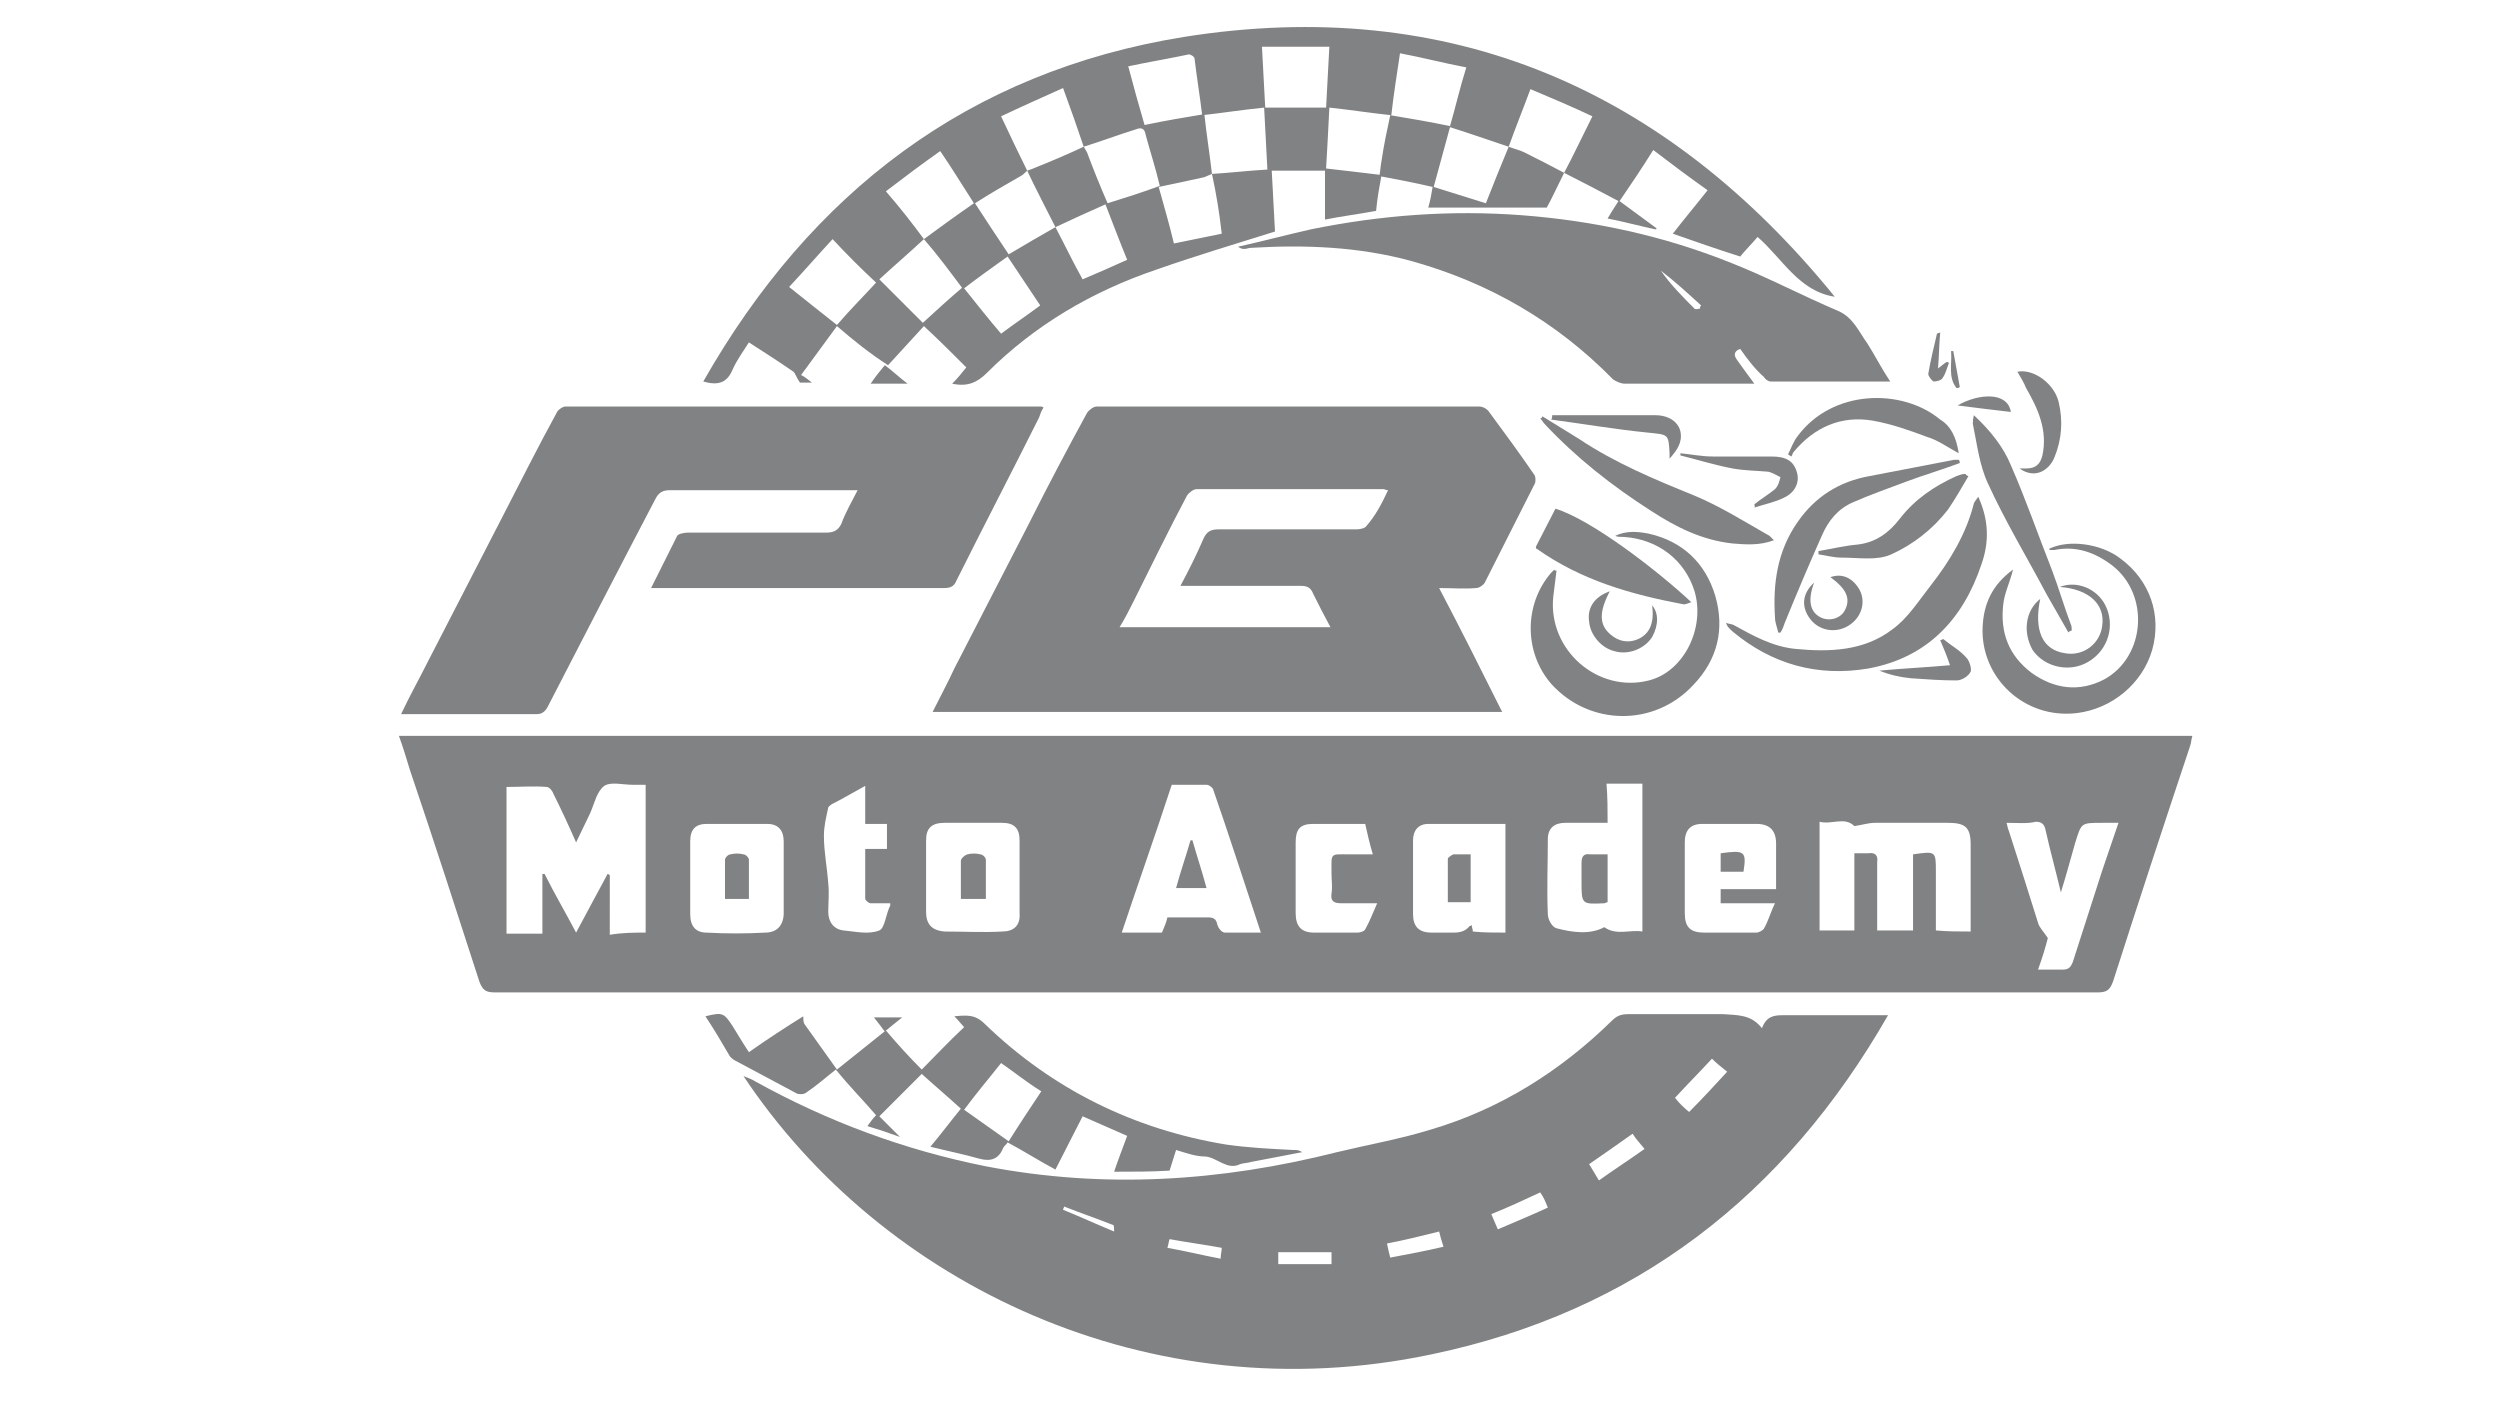
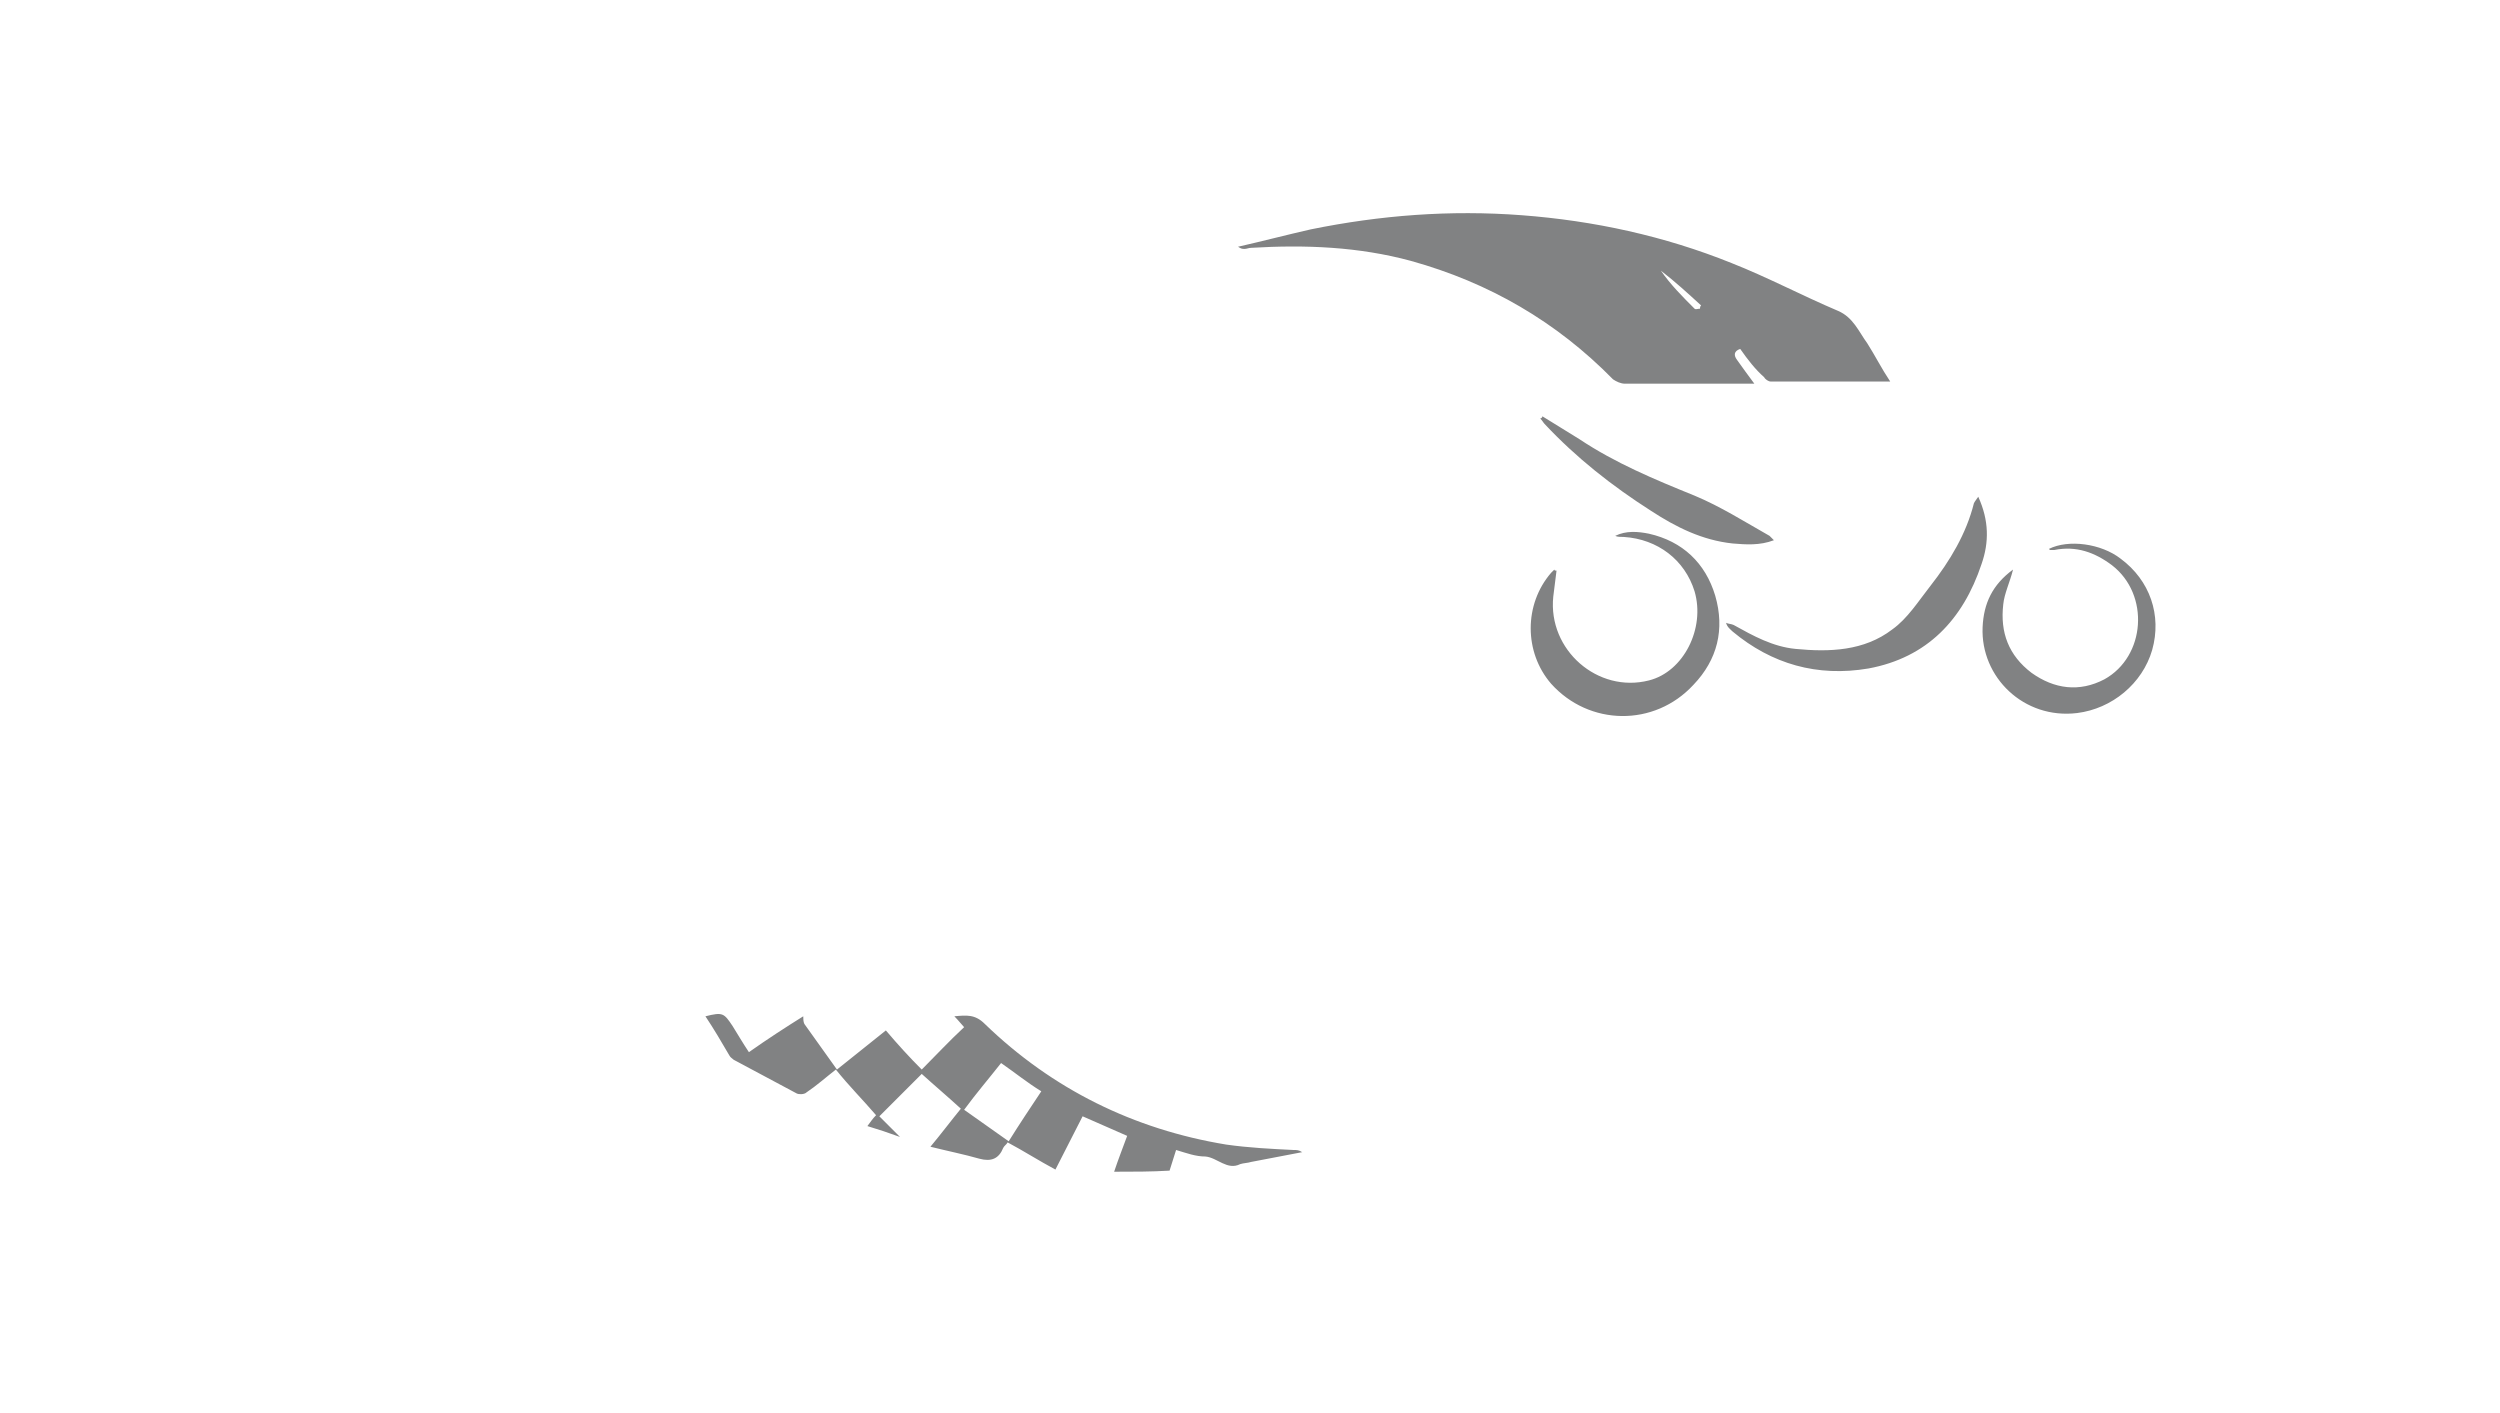
<svg xmlns="http://www.w3.org/2000/svg" xml:space="preserve" id="Warstwa_1" x="0" y="0" version="1.1" viewBox="0 0 230 130">
  <style>.st0{fill:#818283}</style>
-   <path d="M-327.1 169.6c-2.6 0-5.3-.1-7.9 0-3.5.1-6.9 0-10.4.1-4.2.1-8.4.2-12.6.2-.4 0-.6-.1-.7-.5-.4-1.6-.8-3.2-1.5-4.8-.4-.9-.7-1.8-1.2-2.7l-.9-2.1c-.3-.7-.8-1.2-1.1-1.9-.1-.4-.1-.5.3-.5 1.9 0 3.7-.1 5.6 0 1.5 0 3-.1 4.6-.1h11.1c4.7-.1 9.4-.2 14.1-.2 3.3 0 6.6-.1 9.9-.1 2.4 0 4.7 0 7.1-.1.6 0 1.1-.1 1.7-.1.1 0 .3 0 .3.1.1.2-.1.3-.2.3-1.3 1.2-2.6 2.4-3.8 3.6l-5.4 5.1c-1.2 1.2-2.5 2.3-3.7 3.4-.2.2-.3.2-.6.2h-4.7v.1zM36.7 67.7h165c-.1.3-.1.6-.2.9-2.4 7.2-4.8 14.5-7.1 21.7-.3.8-.6 1-1.4 1H45.5c-.8 0-1.1-.2-1.4-1-2.1-6.5-4.2-13-6.4-19.5-.3-1-.6-2-1-3.1zm22.7 18.1V72.2h-1.2c-.9 0-2-.3-2.6.1-.7.5-.9 1.6-1.3 2.5-.4.8-.8 1.7-1.3 2.7-.7-1.6-1.4-3.1-2.1-4.5-.1-.3-.4-.6-.6-.6-1.2-.1-2.4 0-3.7 0v13.5h3.3v-5.5h.2c.9 1.8 1.9 3.5 2.9 5.4 1-1.9 2-3.7 2.9-5.4.1 0 .1.1.2.1V86c1.2-.2 2.2-.2 3.3-.2zm121.9-.1v-8c0-1.6-.5-2-2.1-2h-6.7c-.6 0-1.2.2-1.9.3-.9-.9-2.1-.1-3.2-.4v10h3.2v-7.1h1.3c.6-.1.9.2.8.8v6.3h3.3v-7c2.1-.3 2.1-.3 2.1 1.6v5.4c1.1.1 2.1.1 3.2.1zm-65.3.1c-1.5-4.5-2.9-8.9-4.4-13.2-.1-.2-.4-.4-.6-.4h-3.2c-1.5 4.6-3.1 9.1-4.6 13.6h3.7c.2-.5.4-.9.5-1.4h3.7c.5 0 .8.1.9.7.1.3.4.7.7.7h3.3zm31.9-10.1H144c-1 0-1.6.5-1.6 1.5 0 2.3-.1 4.6 0 6.9 0 .5.4 1.2.8 1.3 1.5.4 3.1.6 4.4-.1 1.1.8 2.4.2 3.5.4V72.1h-3.3c.1 1.3.1 2.4.1 3.6zm-84.4 5v3.4c0 1.1.5 1.7 1.5 1.7 1.8.1 3.6.1 5.4 0 1.1 0 1.7-.7 1.7-1.8v-6.6c0-1-.5-1.6-1.5-1.6H65c-1 0-1.5.5-1.5 1.6v3.3zm30.3 0v-3.4c0-1.1-.5-1.6-1.6-1.6h-5.3c-1.2 0-1.7.5-1.7 1.6v6.6c0 1.1.5 1.7 1.7 1.8 1.8 0 3.5.1 5.3 0 1 0 1.7-.5 1.6-1.7v-3.3zm44.7 5.1v-10h-7.1c-.9 0-1.4.6-1.4 1.5v6.8c0 1.1.5 1.7 1.7 1.7h2c.6 0 1.1-.1 1.5-.6 0 0 .1 0 .2-.1 0 .2.1.4.1.6 1 .1 1.9.1 3 .1zm46.1-10.1c.1.3.1.5.2.7.9 2.8 1.8 5.6 2.7 8.5.1.4.5.8.9 1.4-.2.8-.5 1.8-.9 2.9h2.3c.5 0 .7-.2.9-.7l2.7-8.4c.5-1.5 1-2.9 1.5-4.4h-1.5c-2 0-1.9 0-2.5 1.9-.4 1.4-.8 2.9-1.3 4.5-.5-2.1-1-3.9-1.4-5.7-.1-.5-.3-.8-.9-.8-.8.2-1.7.1-2.7.1zm-26.3 6.1h5.1v-4.2c0-1.2-.6-1.8-1.8-1.8h-5c-1.1 0-1.6.6-1.6 1.7V84c0 1.3.5 1.8 1.8 1.8h4.8c.2 0 .6-.2.7-.4.4-.7.6-1.5 1-2.3h-5v-1.3zm-76.4 1.3h-1.8c-.2 0-.5-.3-.5-.4v-4.6h2v-2.3h-2v-3.5c-1.1.6-2.1 1.2-3.1 1.7-.1.1-.3.2-.3.3-.2.9-.4 1.7-.4 2.6 0 1.5.3 2.9.4 4.4.1.9 0 1.7 0 2.6 0 .9.5 1.6 1.4 1.7 1.1.1 2.3.4 3.3 0 .5-.2.6-1.5 1-2.3v-.2zm43.7-7.3h-4.8c-1.2 0-1.6.5-1.6 1.7V84c0 1.2.5 1.8 1.7 1.8h4c.2 0 .6-.1.7-.3.4-.7.7-1.5 1.1-2.4h-3.3c-.7 0-1-.2-.9-.9.1-.6 0-1.2 0-1.8 0-2-.2-1.8 1.7-1.8h2.1c-.3-1-.5-1.9-.7-2.8zm36.5 18.8c.4-1.1 1.1-1.2 1.9-1.2h9.7c-9.5 16.6-23.3 27.3-42 31.2-26 5.5-50.6-6.5-63.3-25.6.5.2.8.3 1.1.5 6.7 3.7 13.7 6.3 21.2 7.8 10.9 2.1 21.6 1.4 32.3-1.3 2.9-.7 5.8-1.2 8.7-2.1 6.4-1.9 11.9-5.4 16.6-10 .5-.5.9-.6 1.6-.6h8.6c1.3.1 2.6 0 3.6 1.3zm-8 6.4c.4.5.8.9 1.3 1.3 1.2-1.2 2.3-2.4 3.5-3.7-.5-.4-1-.8-1.4-1.2-1.2 1.3-2.3 2.4-3.4 3.6zm-3.9 3.3c-1.4 1-2.7 1.9-4 2.8l.9 1.5c1.4-1 2.8-1.9 4.2-2.9-.4-.5-.8-.9-1.1-1.4zm-8.5 5.4c-1.5.7-3 1.4-4.5 2 .2.5.4.9.6 1.4 1.6-.7 3.1-1.3 4.6-2-.2-.5-.4-1-.7-1.4zm-8.9 5c-.2-.6-.3-1-.4-1.4-1.6.4-3.2.8-4.8 1.1.1.5.2.9.3 1.3 1.6-.3 3.2-.6 4.9-1zm-10.3.5h-4.9v1.1h4.9v-1.1zm-15.1-.4c1.7.3 3.3.7 4.9 1 0-.4.1-.7.1-1-1.6-.3-3.2-.5-4.8-.8-.1.3-.1.5-.2.8zm-4.9-1.5c0-.3 0-.6-.1-.6-1.5-.6-3-1.1-4.5-1.7 0 .1-.1.2-.1.3 1.5.6 3 1.3 4.7 2zm35.7-47.8H85.8c.7-1.4 1.4-2.7 2-4 2.3-4.5 4.6-8.9 6.9-13.4 1.7-3.4 3.5-6.8 5.3-10.1.2-.3.6-.6.9-.6h35.2c.3 0 .7.2.9.5 1.4 1.9 2.8 3.8 4.1 5.7.2.2.2.7.1.9-1.5 3-3.1 6.1-4.6 9.1-.1.2-.5.5-.8.5-1.1.1-2.1 0-3.4 0 2 3.8 3.9 7.6 5.8 11.4zm-10.5-20.4c-.2 0-.3-.1-.4-.1h-17.2c-.3 0-.7.3-.9.6-1.7 3.2-3.3 6.5-4.9 9.7-.4.8-.8 1.6-1.3 2.4h19.4c-.6-1.1-1.1-2.1-1.6-3.1-.2-.5-.5-.7-1.1-.7h-11.1c.8-1.5 1.5-2.9 2.1-4.3.3-.7.7-.9 1.4-.9h12.7c.3 0 .8-.1.9-.3.8-.9 1.4-2 2-3.3zm16.2-29.2c-.6 1.2-1.1 2.3-1.6 3.2h-10.9c.2-.7.3-1.3.4-1.9-1.7-.4-3.3-.7-4.9-1 .1-.5.1-.9.2-1.4.2-1.4.5-2.8.8-4.2 1.8.3 3.6.6 5.5 1 .5-1.7.9-3.5 1.5-5.4-2.1-.4-4-.9-6.1-1.3-.3 2-.6 3.9-.8 5.7-1.9-.2-3.8-.5-5.7-.7-.1 2.1-.2 3.9-.3 5.6 1.8.2 3.4.4 5.1.6-.2 1.1-.4 2.2-.5 3.3-1.6.3-3.2.5-4.7.8v-4.5H117c.1 1.8.2 3.7.3 5.6-3.5 1.1-7.2 2.2-10.9 3.5-5.9 2-11.2 5.1-15.6 9.5-.9.9-1.8 1.3-3.2 1 .5-.5.9-1 1.3-1.5-1.3-1.3-2.5-2.5-3.9-3.8-1 1.1-2.2 2.4-3.3 3.6-1.7-1.1-3.2-2.3-4.7-3.6l-3.3 4.5c.4.2.6.4 1 .7h-1.1c-.3-.4-.4-.8-.6-1-1.3-.9-2.7-1.8-4.1-2.7-.5.8-1.1 1.6-1.5 2.5-.5 1.2-1.3 1.5-2.7 1.1 9.9-17.4 24.4-28.5 44.2-31.7 24.5-3.9 44.4 4.8 59.9 23.9-3.3-.5-4.8-3.5-7.1-5.5-.6.7-1.2 1.3-1.6 1.8-2.2-.7-4.2-1.4-6.2-2.1 1-1.3 2.1-2.6 3.2-4-1.7-1.2-3.3-2.4-5-3.7-1 1.6-2 3.1-3.1 4.7 1.1.8 2.3 1.7 3.4 2.5 0 0 0 .1-.1.1-1.4-.3-2.9-.7-4.4-1 .3-.5.6-1 1-1.6-1.7-.9-3.4-1.8-5-2.6.9-1.7 1.7-3.4 2.6-5.2-1.9-.9-3.8-1.7-5.7-2.5-.7 1.9-1.4 3.6-2 5.3-1.8-.6-3.5-1.2-5.4-1.8-.5 1.9-1 3.6-1.5 5.5l4.8 1.5c.7-1.8 1.4-3.5 2.1-5.2.5.2 1 .3 1.4.5 1.2.6 2.4 1.2 3.7 1.9zm-32.4.1c1.7-.1 3.3-.3 5.1-.4-.1-1.9-.2-3.7-.3-5.7-2 .2-3.9.5-5.7.7-.2-1.7-.5-3.5-.7-5.2 0-.2-.4-.4-.5-.4-1.9.4-3.7.7-5.6 1.1.5 1.9 1 3.7 1.5 5.4 1.9-.4 3.7-.7 5.5-1 .2 1.9.5 3.7.7 5.5-.2.1-.5.2-.7.3-1.4.3-2.7.6-4.2.9.5 1.8 1 3.5 1.4 5.2 1.5-.3 2.9-.6 4.4-.9-.2-1.8-.5-3.7-.9-5.5zm-17-.3c.3-.1.6-.2.8-.3 1.5-.6 2.9-1.2 4.4-1.9.1.2.2.3.3.5.6 1.6 1.2 3.1 1.9 4.7 1.6-.5 3.2-1 4.8-1.6-.4-1.7-.9-3.2-1.3-4.7-.1-.6-.4-.7-.9-.5-1.6.5-3.2 1.1-4.8 1.6-.6-1.8-1.2-3.5-1.9-5.4-2 .9-3.8 1.7-5.7 2.6.8 1.7 1.6 3.4 2.4 5-.2.2-.4.4-.6.5-1.4.8-2.8 1.6-4.2 2.5 1.1 1.7 2.1 3.2 3.1 4.7 1.5-.9 2.9-1.7 4.3-2.5-.9-1.8-1.8-3.5-2.6-5.2zm-13.6 10 4 4c1.2-1.1 2.4-2.2 3.7-3.3 1.2 1.5 2.3 2.9 3.5 4.3 1.2-.9 2.4-1.7 3.6-2.6l-3-4.5c-1.4 1-2.8 2-4.1 3-1.2-1.6-2.3-3.1-3.6-4.6-1.4 1.3-2.8 2.5-4.1 3.7zm5.6-11.8c-1.7 1.2-3.3 2.4-5 3.7 1.3 1.5 2.4 2.9 3.5 4.4 1.5-1.1 3-2.2 4.6-3.3-1.1-1.7-2-3.2-3.1-4.8zM80.6 26c-1.4-1.3-2.7-2.6-4-4-1.3 1.4-2.6 2.9-4 4.4 1.5 1.2 3 2.4 4.4 3.5 1.2-1.4 2.5-2.7 3.6-3.9zm35.5-21.7c.1 2 .2 3.8.3 5.6h5.6c.1-1.8.2-3.7.3-5.6h-6.2zm-12.4 19.6c-.7-1.7-1.3-3.3-2-5.1-1.6.7-3.1 1.4-4.6 2.1.9 1.7 1.6 3.2 2.5 4.8 1.4-.6 2.8-1.2 4.1-1.8zM78.9 45.1H61.6c-.6 0-1 .2-1.3.8-3.3 6.3-6.6 12.7-9.9 19.1-.2.4-.5.7-1 .7H36.9c.8-1.7 1.7-3.3 2.5-4.9 2.3-4.5 4.6-8.9 6.9-13.4 1.6-3.1 3.2-6.3 4.9-9.4.1-.3.6-.6.8-.6h43.7c.1 0 .2 0 .3.1-.2.3-.3.6-.4.9-2.5 5-5.1 10-7.6 15-.2.5-.5.7-1.1.7h-27l2.4-4.8c.1-.2.7-.3 1-.3H76c.7 0 1.1-.2 1.4-.8.4-1.1 1-2.1 1.5-3.1z" class="st0" />
  <path d="M160.1 32.1c-.6.2-.6.6-.3 1 .5.7 1 1.4 1.6 2.2h-11.9c-.4 0-.8-.2-1.1-.4-5.2-5.3-11.4-8.9-18.6-10.9-4.8-1.3-9.7-1.5-14.7-1.2-.2 0-.4.1-.6.1-.2 0-.3 0-.6-.2 2.2-.5 4.5-1.1 6.7-1.6 6.4-1.3 12.8-1.8 19.4-1.3 6.6.5 13.1 1.9 19.3 4.4 3.3 1.3 6.5 3 9.8 4.4 1.4.6 1.9 1.9 2.7 3 .7 1.1 1.3 2.3 2.1 3.5h-11c-.2 0-.5-.2-.6-.4-.8-.7-1.5-1.6-2.2-2.6zm-3.7-3.7c0-.1 0-.2.1-.3-1.2-1.1-2.4-2.2-3.7-3.2.9 1.3 2 2.4 3.1 3.5.1.1.3 0 .5 0zm-53.9 79.4c.4-1.2.8-2.2 1.2-3.3-1.4-.6-2.7-1.2-4.1-1.8-.8 1.6-1.7 3.3-2.5 4.9-1.5-.8-2.9-1.7-4.4-2.5-.1.2-.3.3-.4.5-.4 1-1.1 1.3-2.2 1-1.4-.4-2.9-.7-4.5-1.1 1-1.2 1.9-2.4 2.8-3.5-1.2-1.1-2.5-2.2-3.6-3.2l-3.9 3.9 1.9 1.9c-1.1-.4-2-.7-3-1 .3-.4.5-.7.8-1-1.2-1.4-2.5-2.7-3.7-4.2-.9.7-1.8 1.5-2.7 2.1-.2.2-.7.2-.9.1-1.9-1-3.9-2.1-5.8-3.1-.1-.1-.3-.2-.4-.4-.7-1.2-1.4-2.4-2.2-3.6 1.6-.4 1.7-.3 2.5.9.5.8.9 1.5 1.5 2.4 1.7-1.2 3.4-2.3 5-3.3 0 .2 0 .5.1.7l3 4.2 4.5-3.6c1.1 1.3 2.2 2.5 3.3 3.6 1.3-1.3 2.5-2.6 3.9-3.9-.2-.2-.5-.6-.9-1 1.1-.1 1.9-.2 2.8.7 6.2 6 13.7 9.7 22.2 11.1 2.1.3 4.2.4 6.2.5.3 0 .5 0 .8.2-1.6.3-3.1.6-4.7.9-.3.1-.7.1-1 .2-1.2.6-2.1-.6-3.2-.7-.9 0-1.7-.3-2.7-.6-.2.6-.4 1.3-.6 1.9-1.7.1-3.3.1-5.1.1zm-10.4-10c-1.1 1.4-2.3 2.8-3.4 4.3 1.4 1 2.7 1.9 4.1 2.9 1-1.6 2-3.1 3-4.6-1.3-.8-2.4-1.7-3.7-2.6zm51.1-45.3-.3 2.4c-.5 4.9 4.1 8.9 8.8 7.7 3.2-.8 5.2-4.8 4.2-8.2-.9-2.9-3.4-4.8-6.5-5-.3 0-.6 0-.8-.1 1-.5 2.1-.4 3.1-.2 3.1.7 5.2 2.7 6.1 5.7.9 3.1.2 5.9-2 8.2-3.6 3.9-9.6 3.8-13.1-.1-2.5-2.9-2.5-7.3 0-10.2l.3-.3c0 .1.1.1.2.1zm38.8-6.8c1 2.2 1 4.2.3 6.2-1.7 5.1-5 8.6-10.4 9.6-4.7.8-8.9-.4-12.5-3.4-.2-.2-.5-.4-.6-.8.2.1.5.1.7.2 1.8 1 3.6 2 5.7 2.2 3.1.3 6.3.2 8.9-1.8 1.4-1 2.4-2.6 3.5-4 1.8-2.3 3.3-4.8 4-7.6.1-.2.2-.3.4-.6zm3.2 6.7c-.3 1.2-.8 2.2-.9 3.2-.3 2.6.5 4.7 2.6 6.3 2.1 1.5 4.4 1.8 6.7.6 3.8-2.1 4.2-7.8.7-10.5-1.6-1.2-3.3-1.8-5.3-1.4h-.4l-.1-.1c1.8-.9 4.8-.5 6.6.9 2.7 2 3.8 5.2 2.9 8.4-.9 3.1-3.7 5.4-6.9 5.8-4.9.6-8.9-3.3-8.7-7.9.1-2.2.9-3.9 2.8-5.3zm-43.3-14.1c1.1.7 2.3 1.4 3.4 2.1 3.3 2.2 6.9 3.7 10.6 5.2 2.4 1 4.6 2.4 6.9 3.7l.4.4c-1.3.5-2.6.4-3.8.3-2.8-.3-5.2-1.5-7.5-3-3.6-2.3-6.9-4.9-9.8-8-.1-.1-.2-.3-.4-.5.1 0 .2-.1.2-.2z" class="st0" />
-   <path d="M141.3 50.3c.6-1.2 1.2-2.3 1.8-3.5 3.3 1 9.4 5.7 12.5 8.6-.3.1-.5.2-.7.2-4.8-.9-9.4-2.2-13.5-5.1-.1 0-.1-.1-.1-.2zm39-7.7c-1.6.6-3.3 1.1-4.9 1.7-1.6.6-3.3 1.2-4.9 1.9-1.4.6-2.3 1.7-2.9 3.1-1.2 2.7-2.3 5.3-3.4 8-.1.3-.2.6-.4.9h-.2c-.1-.5-.3-.9-.3-1.4-.2-3.1.2-6.1 2.1-8.8 1.6-2.3 3.8-3.7 6.6-4.2l7.8-1.5h.4c.1.1.1.2.1.3zm10 15.6c-.7-1.2-1.3-2.3-2-3.5-1.8-3.4-3.8-6.7-5.4-10.2-.8-1.7-1-3.6-1.4-5.5 0-.2 0-.4.1-.8 1.5 1.4 2.7 2.9 3.4 4.6 1.4 3.2 2.5 6.4 3.8 9.7.6 1.6 1.1 3.3 1.7 4.9.1.2.1.4.1.6-.2.1-.3.1-.3.2zm-10.1-16.5c-1.1-.6-1.9-1.2-2.9-1.5-1.6-.6-3.3-1.2-5-1.5-2.9-.5-5.4.6-7.3 2.9-.1.1-.1.3-.2.4-.1-.1-.2-.1-.3-.2.3-.6.5-1.2.9-1.7 3.2-4.3 9.6-4.4 13.1-1.5 1 .6 1.5 1.7 1.7 3.1z" class="st0" />
-   <path d="M167.3 50.7c1.2-.2 2.4-.5 3.6-.6 1.7-.2 2.9-1.1 3.9-2.4 1.4-1.8 3.2-3 5.2-3.9.3-.1.5-.2.8-.2.1.1.2.2.3.2-.6 1-1.2 2.1-1.9 3.1-1.4 1.8-3.2 3.2-5.2 4.1-1.3.6-3 .3-4.6.3-.7 0-1.4-.2-2.1-.3v-.3zm20.4 4.4c-.6 2.9.2 4.7 2.3 5 1.7.3 3.2-.9 3.4-2.5.3-2-1.2-3.4-3.9-3.6 1.5-.6 3.4.1 4.2 1.7.9 1.8.3 4.1-1.6 5.2-1.7 1-4 .5-5.1-1.1-.9-1.6-.7-3.6.7-4.7zm-2.1-20.9c1.5-.3 3.4 1.1 3.8 2.8.4 1.7.3 3.4-.4 5.1-.5 1.2-1.8 2-3.2 1h.6c.9 0 1.3-.4 1.5-1.2.5-2.3-.4-4.3-1.5-6.2-.2-.5-.5-1-.8-1.5zm-24.2 12.2c.6-.5 1.3-.9 1.9-1.4.3-.3.4-.7.5-1.1-.4-.2-.7-.4-1.1-.5-1.1-.1-2.2-.1-3.3-.3-1.6-.3-3.2-.8-4.8-1.2v-.2c1 .1 2 .3 3 .3h5.4c1.3 0 2 .4 2.3 1.4.3.9-.1 1.9-1.2 2.4-.8.4-1.8.6-2.7.9.1-.1 0-.2 0-.3zm-18.6-8.2h9.5c1.2 0 2.1.6 2.3 1.5.2 1-.3 1.7-1 2.5v-.5c-.1-1.8-.1-1.7-2-1.9-3-.3-5.9-.8-8.9-1.2.1-.1.1-.2.1-.4zm36 20.6c.7.6 1.5 1 2.1 1.7.3.3.5 1 .4 1.3-.2.4-.8.8-1.3.8-1.4 0-2.8-.1-4.2-.2-1-.1-1.9-.3-2.9-.7 2.1-.2 4.3-.3 6.5-.5-.3-.9-.6-1.6-.9-2.3.1 0 .2-.1.3-.1zm-30.7-4.4c-1 1.9-1 3.1.1 4 .7.6 1.6.8 2.5.4 1.1-.5 1.5-1.5 1.3-3.1.6.7.6 1.8 0 2.9-.7 1.1-2.2 1.7-3.5 1.3-1.2-.3-2.2-1.5-2.3-2.7-.2-1.3.5-2.3 1.9-2.8zm18.8-.8c-.6 1.6-.4 2.7.6 3.2.8.4 1.8.1 2.2-.6.6-1.1.2-2-1.3-3.1 1.1-.4 2.1.1 2.7 1.2.6 1.2.1 2.6-1.1 3.3-1.2.7-2.7.4-3.5-.7-.8-1.1-.7-2.3.4-3.3zM185 37.9c-1.7-.2-3.4-.4-4.9-.6 1.9-1.1 4.6-1.3 4.9.6zm-6.5-7.3c-.1 1-.1 2-.2 3.3.4-.3.6-.5.8-.6.1 0 .1 0 .2.1-.2.5-.3 1-.6 1.4-.1.2-.6.3-.8.3-.2-.1-.5-.5-.5-.7.2-1.2.5-2.4.8-3.7.2-.1.3-.1.3-.1zm-98.4 4.7c.4-.6.8-1.1 1.3-1.7.7.5 1.3 1.1 2.1 1.7h-3.4zm1.3 59.6c-.3-.4-.6-.8-1-1.3H83c-.5.4-1 .8-1.6 1.3zM180 35.7c-.8-1-.4-2.2-.5-3.4h.2l.6 3.3c-.1.1-.2.1-.3.1zm-70.3 41.6c.4 1.4.9 2.9 1.3 4.4h-2.8c.4-1.5.9-2.9 1.3-4.3 0-.1.1-.1.2-.1zm38.2 1.3V83c-.1 0-.2.1-.3.1-2.1.1-2.1.1-2.1-2v-1.7c0-.6.2-.9.8-.8h1.6zm-79 4.1h-2.2v-3.6c0-.2.3-.5.5-.5.4-.1.8-.1 1.2 0 .2 0 .5.3.5.5v3.6zm19.5 0v-3.5c0-.2.3-.5.6-.6.4-.1.8-.1 1.2 0 .2 0 .5.3.5.5v3.6h-2.3zm46.9-4.1V83h-2.1v-4c0-.1.3-.3.5-.4h1.6zm23-.1c2.2-.3 2.4-.2 2.1 1.7h-2.1v-1.7z" class="st0" />
</svg>